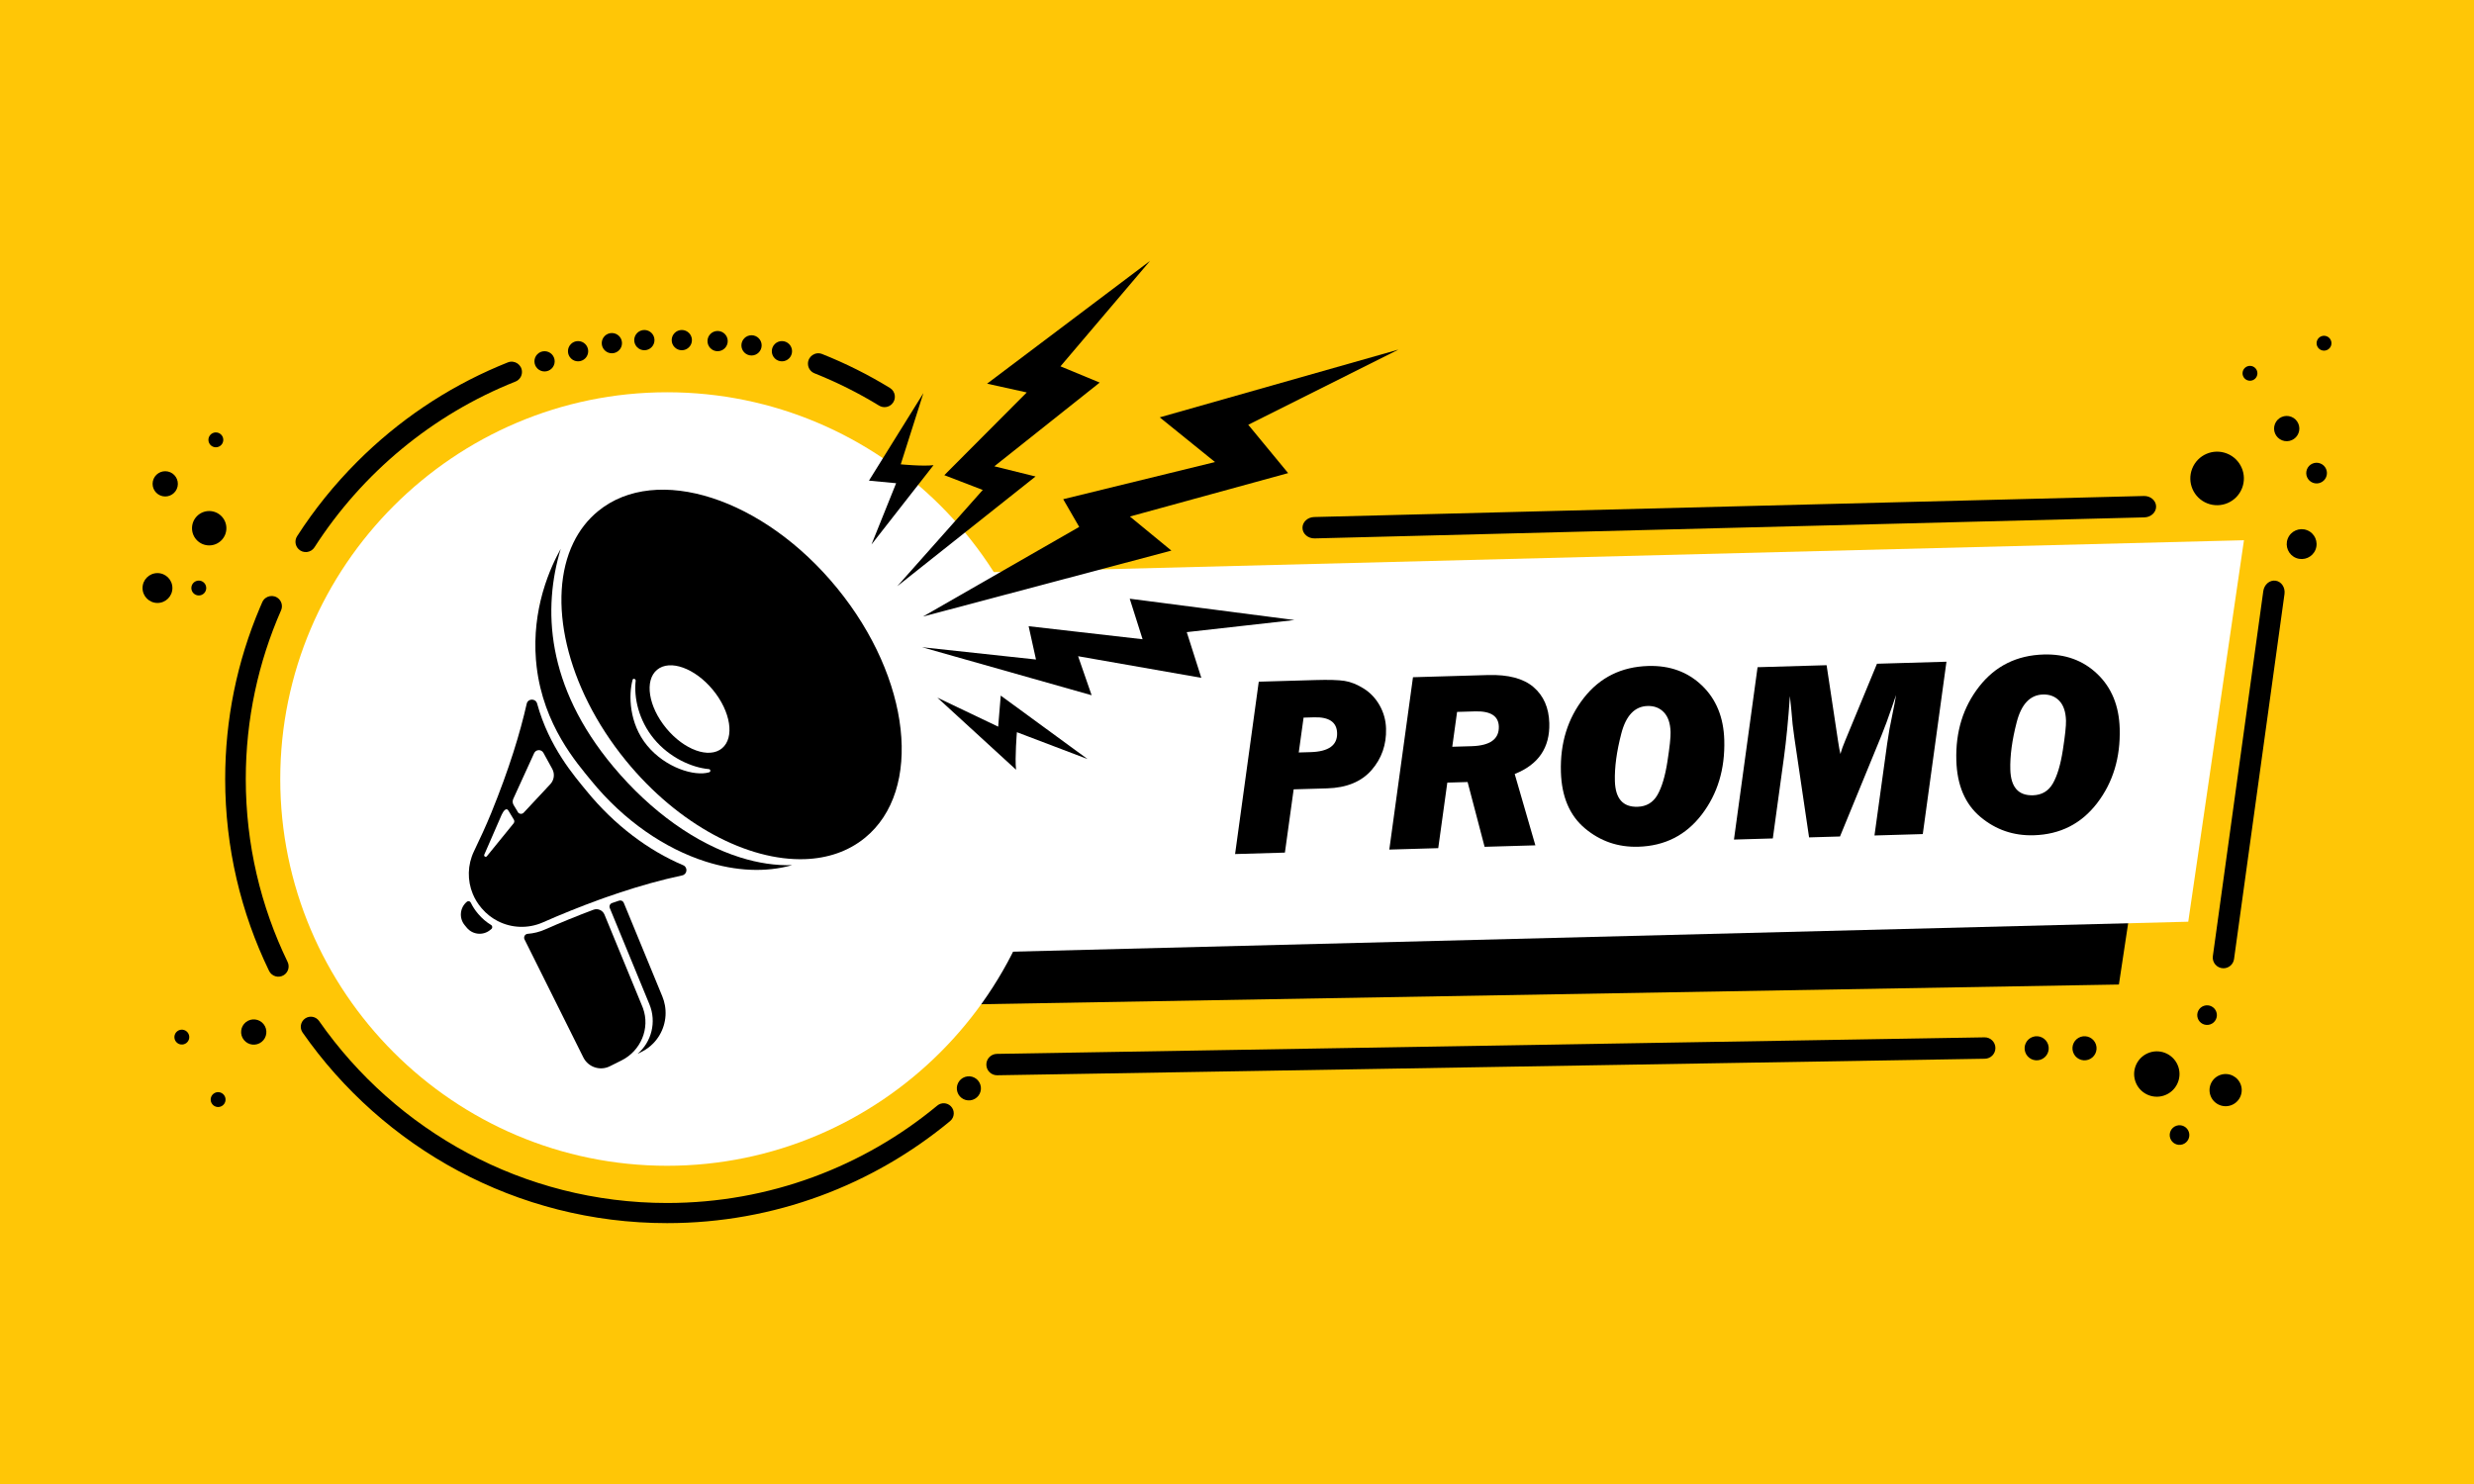
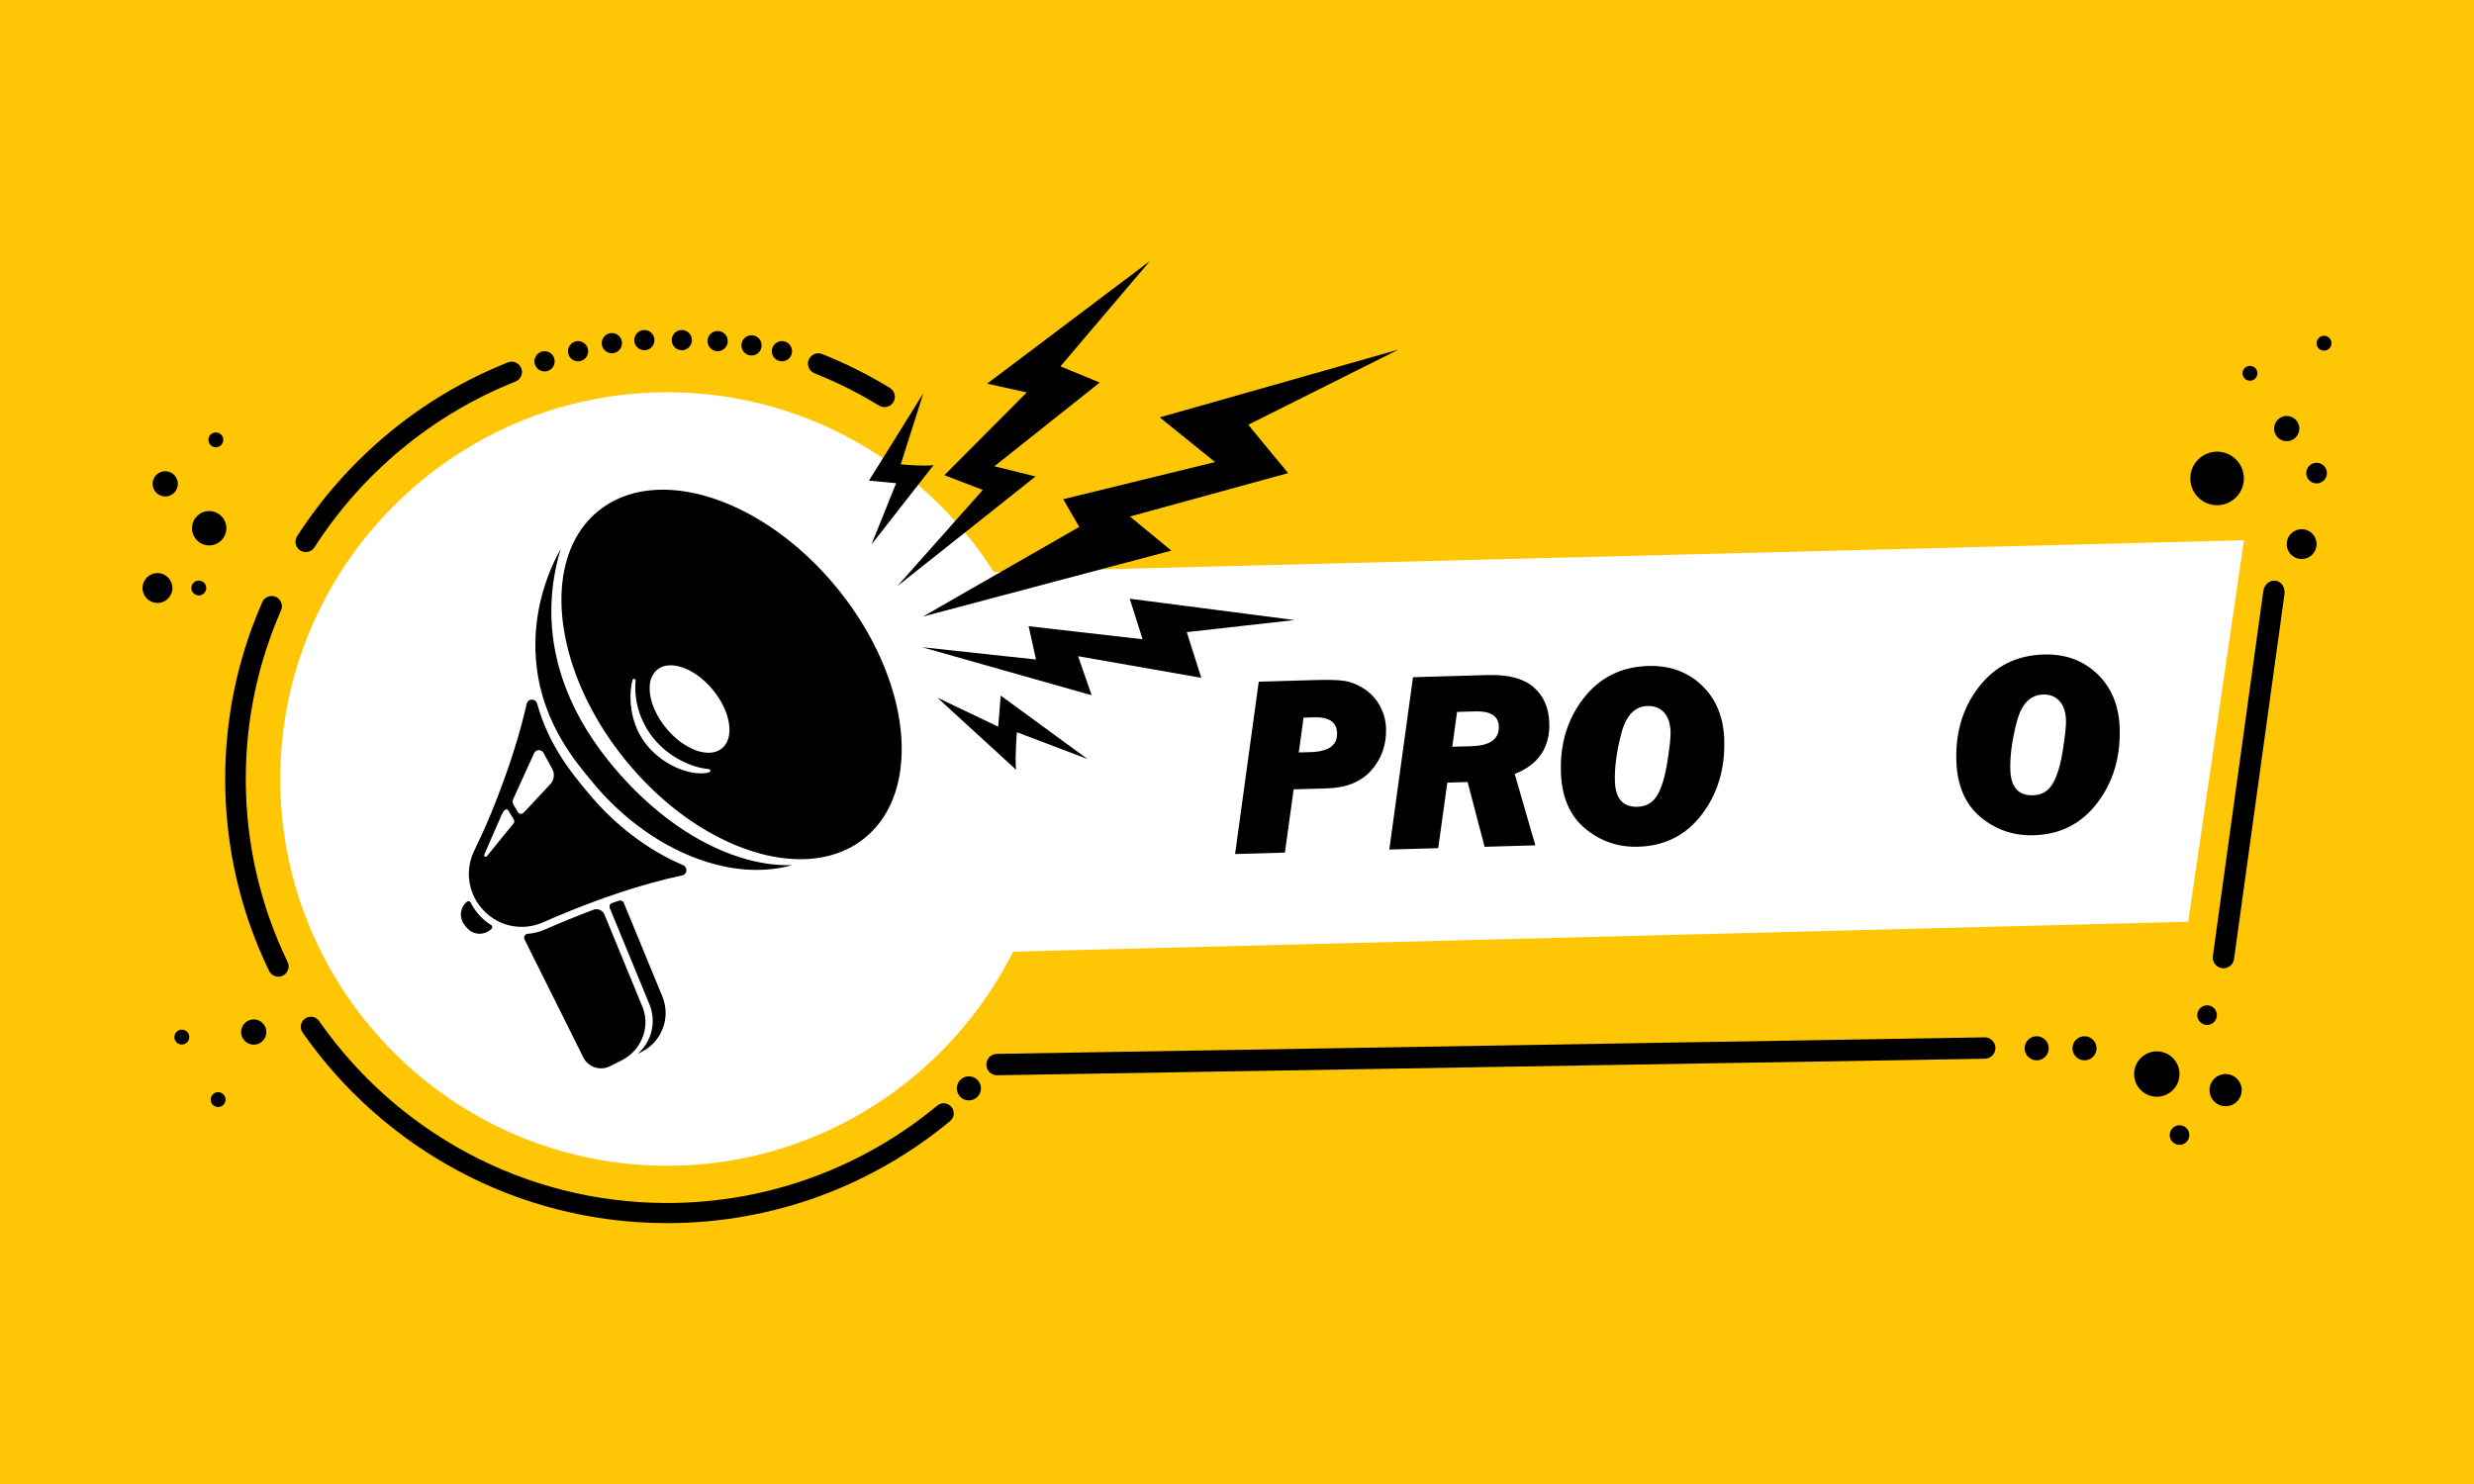
<svg xmlns="http://www.w3.org/2000/svg" version="1.1" id="Ñëîé_1" x="0px" y="0px" viewBox="0 0 5000 3000" style="enable-background:new 0 0 5000 3000;" xml:space="preserve">
  <radialGradient id="SVGID_1_" cx="2500" cy="1500" r="2061.553" gradientUnits="userSpaceOnUse">
    <stop offset="0.922" style="stop-color:#FFC606" />
    <stop offset="0.997" style="stop-color:#FFC606" />
  </radialGradient>
  <rect style="fill:url(#SVGID_1_);" width="5000" height="3000" />
  <g>
    <g>
      <g>
        <g>
          <g>
            <path d="M1802.422,816.947L1802.422,816.947c9.579-9.579,7.695-25.611-3.859-32.685       c-43.414-26.582-89.244-49.584-137.079-68.595c-13.716-5.452-28.599,4.747-28.599,19.507v0.022       c0,8.576,5.231,16.28,13.201,19.447c45.555,18.109,89.206,40.013,130.556,65.325       C1784.913,825.031,1795.564,823.805,1802.422,816.947z" />
            <path d="M1054.907,751.994L1054.907,751.994c0-14.794-14.943-24.822-28.686-19.346c-6.077,2.421-12.136,4.912-18.174,7.474       c-107.027,45.421-203.233,110.389-285.941,193.099c-46.197,46.196-86.848,96.609-121.659,150.763       c-5.293,8.234-4.104,19.056,2.818,25.977l0,0c9.398,9.398,25.059,7.698,32.243-3.485       c96.449-150.152,238.416-268.408,406.269-335.12C1049.708,768.205,1054.907,760.529,1054.907,751.994z" />
          </g>
          <path d="M4508.321,2234.591c-17.037,5.684-35.458-3.519-41.142-20.557c-5.685-17.038,3.52-35.458,20.557-41.142      c17.038-5.684,35.458,3.519,41.142,20.557C4534.563,2210.487,4525.358,2228.906,4508.321,2234.591z" />
          <path d="M4373.495,2214.708c-24.022,8.015-49.995-4.963-58.009-28.985c-8.015-24.023,4.963-49.994,28.985-58.009      c24.023-8.015,49.995,4.962,58.009,28.985C4410.495,2180.722,4397.518,2206.694,4373.495,2214.708z" />
          <path d="M1600.772,710.003c0,11.3-9.161,20.461-20.461,20.461c-11.301,0-20.461-9.161-20.461-20.461      c0-11.3,9.161-20.461,20.461-20.461C1591.611,689.542,1600.772,698.703,1600.772,710.003z" />
          <path d="M1539.319,698.185c0,11.3-9.161,20.461-20.461,20.461c-11.301,0-20.461-9.161-20.461-20.461      c0-11.3,9.16-20.461,20.461-20.461C1530.158,677.724,1539.319,686.885,1539.319,698.185z" />
          <path d="M1470.775,689.542c0,11.3-9.161,20.461-20.461,20.461c-11.3,0-20.461-9.16-20.461-20.461      c0-11.3,9.161-20.461,20.461-20.461C1461.614,669.081,1470.775,678.242,1470.775,689.542z" />
          <path d="M1398.419,687.573c0,11.3-9.161,20.461-20.461,20.461c-11.3,0-20.461-9.161-20.461-20.461      c0-11.301,9.161-20.461,20.461-20.461C1389.259,667.111,1398.419,676.272,1398.419,687.573z" />
          <path d="M1322.72,687.573c0,11.3-9.161,20.461-20.461,20.461c-11.3,0-20.461-9.161-20.461-20.461      c0-11.301,9.161-20.461,20.461-20.461C1313.559,667.111,1322.72,676.272,1322.72,687.573z" />
          <path d="M1257.065,693.717c0,11.3-9.161,20.461-20.461,20.461c-11.301,0-20.461-9.161-20.461-20.461      c0-11.3,9.161-20.461,20.461-20.461C1247.904,673.256,1257.065,682.417,1257.065,693.717z" />
          <path d="M1188.783,710.003c0,11.3-9.161,20.461-20.461,20.461c-11.301,0-20.461-9.161-20.461-20.461      c0-11.3,9.16-20.461,20.461-20.461C1179.623,689.542,1188.783,698.703,1188.783,710.003z" />
          <path d="M1121.027,730.464c0,11.3-9.16,20.461-20.461,20.461c-11.3,0-20.461-9.161-20.461-20.461      c0-11.301,9.161-20.461,20.461-20.461C1111.867,710.003,1121.027,719.163,1121.027,730.464z" />
          <path d="M4411.129,2313.391c-10.395,3.468-21.633-2.147-25.101-12.542c-3.469-10.394,2.147-21.633,12.542-25.1      c10.395-3.468,21.632,2.147,25.101,12.542S4421.524,2309.923,4411.129,2313.391z" />
          <path d="M4220.558,2142.28c-12.764,4.258-26.563-2.637-30.821-15.4c-4.258-12.764,2.637-26.562,15.4-30.821      c12.764-4.258,26.563,2.636,30.821,15.4C4240.216,2124.223,4233.322,2138.022,4220.558,2142.28z" />
          <path d="M4123.854,2142.28c-12.764,4.258-26.562-2.637-30.821-15.4c-4.258-12.764,2.637-26.562,15.4-30.821      c12.764-4.258,26.563,2.636,30.821,15.4C4143.512,2124.223,4136.618,2138.022,4123.854,2142.28z" />
          <path d="M4466.813,2070.955c-10.395,3.468-21.633-2.147-25.101-12.542c-3.468-10.395,2.147-21.632,12.542-25.1      c10.395-3.469,21.632,2.147,25.101,12.541C4482.823,2056.249,4477.208,2067.486,4466.813,2070.955z" />
          <g>
-             <polygon points="4282.343,1990.285 772.052,2051.025 700.597,1343.471 4390.592,1273.307      " />
            <polygon style="fill:#FFFFFF;" points="4422.483,1863.303 728.989,1957.429 841.589,1186.242 4535.083,1092.116      " />
            <path style="fill:#FFFFFF;" d="M1348.264,792.991c-430.462,0-781.873,351.411-781.873,781.873       c0,431.086,350.749,781.815,781.873,781.815c430.405,0,781.796-351.353,781.796-781.815       C2130.06,1143.74,1779.331,792.991,1348.264,792.991z" />
            <path d="M496.73,1574.869c0-121.189,25.46-236.539,71.292-341.001c3.426-7.809,1.719-16.917-4.311-22.947l0,0       c-10.32-10.32-27.754-6.999-33.629,6.361c-1.539,3.5-3.057,7.012-4.552,10.537c-46.728,110.107-70.42,226.872-70.42,347.051       c0,138.874,31.867,270.446,88.668,387.79c5.413,11.183,19.312,15.218,29.831,8.607l0,0c8.977-5.642,12.277-17.131,7.658-26.674       C527.112,1832.714,496.73,1707.273,496.73,1574.869z" />
            <g>
              <path d="M1348.27,2431.919c-290.908,0-548.386-145.698-703.403-367.917c-6.351-9.105-18.837-11.403-28.03-5.18l0,0        c-9.417,6.374-11.776,19.229-5.269,28.554c162.389,232.689,432.046,385.24,736.702,385.24        c217.155,0,416.533-77.522,571.957-206.324c9.228-7.648,9.877-21.591,1.402-30.066l0,0        c-7.394-7.394-19.207-7.991-27.256-1.318C1745.985,2357.903,1555.609,2431.919,1348.27,2431.919z" />
            </g>
          </g>
          <path d="M457.53,1067.837c0,19.181-15.55,34.731-34.731,34.731c-19.181,0-34.731-15.549-34.731-34.731      c0-19.181,15.549-34.731,34.731-34.731C441.98,1033.106,457.53,1048.656,457.53,1067.837z" />
          <circle cx="318.253" cy="1188.729" r="30.185" />
          <ellipse transform="matrix(0.207 -0.978 0.978 0.207 -691.561 1102.604)" cx="334.235" cy="977.813" rx="25.53" ry="25.53" />
          <path d="M416.802,1188.729c0,8.299-6.729,15.028-15.028,15.028c-8.3,0-15.029-6.729-15.029-15.028      c0-8.3,6.729-15.028,15.029-15.028C410.074,1173.701,416.802,1180.429,416.802,1188.729z" />
          <ellipse transform="matrix(0.671 -0.741 0.741 0.671 -515.778 615.768)" cx="436.505" cy="889.52" rx="15.028" ry="15.028" />
          <path d="M4531.168,987.039c-10.961,27.815-42.395,41.476-70.209,30.514c-27.814-10.962-41.476-42.396-30.514-70.21      c10.961-27.814,42.396-41.476,70.21-30.514C4528.469,927.79,4542.131,959.225,4531.168,987.039z" />
          <path d="M4701.327,964.051c-4.234,10.745-16.377,16.023-27.122,11.788c-10.745-4.234-16.022-16.377-11.788-27.122      c4.234-10.744,16.378-16.022,27.122-11.788C4700.284,941.163,4705.562,953.306,4701.327,964.051z" />
          <path d="M4679.761,1111.022c-6.112,15.509-23.64,23.127-39.15,17.015c-15.509-6.112-23.127-23.64-17.015-39.15      c6.112-15.509,23.641-23.127,39.15-17.015C4678.256,1077.985,4685.875,1095.513,4679.761,1111.022z" />
          <path d="M4645.238,875.756c-5.17,13.118-19.995,19.562-33.113,14.392c-13.118-5.17-19.562-19.995-14.392-33.114      c5.17-13.118,19.996-19.561,33.114-14.392C4643.965,847.813,4650.409,862.639,4645.238,875.756z" />
          <path d="M4707.29,704.684c-5.998,5.737-15.511,5.524-21.248-0.475c-5.736-5.998-5.523-15.511,0.475-21.247      c5.999-5.736,15.512-5.523,21.248,0.475C4713.501,689.435,4713.289,698.948,4707.29,704.684z" />
          <path d="M4557.641,765.514c-5.999,5.736-15.512,5.523-21.248-0.475c-5.736-5.999-5.524-15.511,0.475-21.247      c5.998-5.737,15.511-5.524,21.248,0.475C4563.852,750.265,4563.639,759.778,4557.641,765.514z" />
          <path d="M532.754,2070.387c8.799,11.017,7.002,27.082-4.016,35.882c-11.017,8.8-27.082,7.002-35.881-4.015      c-8.8-11.017-7.002-27.082,4.015-35.882C507.889,2057.572,523.954,2059.369,532.754,2070.387z" />
          <path d="M379.227,2087.193c5.18,6.485,4.122,15.941-2.363,21.121c-6.485,5.18-15.941,4.122-21.121-2.364      c-5.18-6.485-4.121-15.941,2.364-21.121C364.59,2079.65,374.047,2080.708,379.227,2087.193z" />
          <path d="M452.551,2213.494c5.18,6.485,4.122,15.941-2.363,21.121c-6.485,5.179-15.941,4.122-21.121-2.364      c-5.18-6.485-4.121-15.941,2.364-21.121C437.915,2205.951,447.372,2207.009,452.551,2213.494z" />
          <g>
            <path d="M1748.057,1693.733c-33.746,27.529-75.513,41.478-121.461,43.074c-114.689,3.994-255.328-68.869-361.607-199.107       c-121.837-149.323-160.752-327.771-106.185-440.384c12.079-24.981,28.756-46.72,50.161-64.179       c117.939-96.222,334.219-26.361,483.075,156.054C1840.917,1371.599,1865.989,1597.489,1748.057,1693.733z" />
            <g>
              <g>
                <path d="M1066.443,1887.784c-5.528,0.409-8.802,6.407-6.33,11.368l118.805,238.475c9.827,19.725,33.785,27.75,53.511,17.923         l23.628-11.772c38.932-19.397,58.303-64.918,43.374-105.773c-0.411-1.125-0.846-2.245-1.307-3.362l-76.5-185.804         c-3.588-8.714-13.437-13.03-22.261-9.725c-32.78,12.279-66.475,26.012-97.781,39.867         C1090.216,1884.013,1078.335,1886.906,1066.443,1887.784z" />
                <path d="M1312.524,2030.346c14.718,35.712,4.216,75.883-23.854,100.06l7.819-3.904c9.083-4.521,17.054-10.421,23.78-17.325         c19.62-20.138,28.603-48.831,23.54-76.895c-1.089-6.039-2.806-12.05-5.233-17.938l-77.923-189.261         c-1.535-3.73-5.704-5.644-9.529-4.362c-4.747,1.592-9.473,3.202-14.172,4.83c-4.16,1.441-6.238,6.097-4.562,10.168         L1312.524,2030.346z" />
                <g>
                  <path d="M967.076,1848.248c-0.39-0.457-0.78-0.915-1.171-1.373c-5.861-6.879-10.716-14.367-14.554-22.257          c-1.429-2.936-5.203-3.78-7.721-1.701l0,0c-14.312,11.815-16.337,32.995-4.523,47.307l4.31,5.221          c11.814,14.312,32.995,16.337,47.306,4.521l2.335-1.927c2.689-2.22,2.335-6.39-0.643-8.203          C983.057,1864.142,974.475,1856.929,967.076,1848.248z" />
                  <path d="M1380.735,1749.116c-69.968-29.684-138.533-80.619-195.171-150.017c-24.48-29.995-75.901-88.588-100.021-176.756          c-2.987-10.918-18.576-10.655-21.068,0.386c-13.241,58.672-35.139,131.046-71.691,220.78          c-10.576,25.963-23.127,52.988-34.85,77.378c-13.244,27.553-13.713,58.906-2.423,86.219          c4.158,10.06,9.898,19.576,17.201,28.146c0.39,0.458,0.78,0.916,1.171,1.374c9.029,10.592,19.817,18.999,31.63,25.128          c13.875,7.2,29.165,11.247,44.744,11.841c15.795,0.602,31.87-2.305,47.027-9.013c36.378-16.1,75.983-32.035,113.63-45.716          c0.204-0.074,0.412-0.152,0.616-0.226c4.464-1.621,8.961-3.225,13.478-4.818c9.437-3.328,18.989-6.585,28.621-9.766          c40.729-13.449,82.995-25.407,125.06-34.353C1389.066,1767.498,1390.503,1753.26,1380.735,1749.116z" />
                </g>
              </g>
              <radialGradient id="SVGID_00000143615590601700133300000006790833860270258851_" cx="-2409.17" cy="7132.544" r="315.442" gradientTransform="matrix(0.775 -0.632 0.45 0.552 -109.796 -4075.222)" gradientUnits="userSpaceOnUse">
                <stop offset="0.289" style="stop-color:#FFDB02" />
                <stop offset="0.922" style="stop-color:#FFC606" />
              </radialGradient>
              <path style="fill:url(#SVGID_00000143615590601700133300000006790833860270258851_);" d="M1086.573,1221.296        c-0.001,0.004-0.001,0.01-0.001,0.014c0.467-1.701,0.944-3.381,1.425-5.048        C1087.2,1217.606,1086.693,1219.254,1086.573,1221.296z" />
              <g>
                <radialGradient id="SVGID_00000061462655524208003720000016135949750639719354_" cx="-2409.17" cy="7132.544" r="315.442" gradientTransform="matrix(0.775 -0.632 0.45 0.552 -109.796 -4075.222)" gradientUnits="userSpaceOnUse">
                  <stop offset="0.289" style="stop-color:#FFDB02" />
                  <stop offset="0.922" style="stop-color:#FFC606" />
                </radialGradient>
                <path style="fill:url(#SVGID_00000061462655524208003720000016135949750639719354_);" d="M1086.573,1221.296         c-0.001,0.004-0.001,0.01-0.001,0.014c0.467-1.701,0.944-3.381,1.425-5.048         C1087.2,1217.606,1086.693,1219.254,1086.573,1221.296z" />
              </g>
              <path d="M1195.05,1578.343c66.324,81.265,149.002,137.213,231.136,163.367c60.893,19.389,121.486,22.408,174.894,7.197        c-33.231,1.157-68.645-4.179-104.765-15.453c-88.543-27.635-180.267-92.053-256.842-183.655        c-136.983-163.863-142.402-320.826-106.185-440.384c-9.664,17.398-24.549,47.086-35.804,86.089        c-0.481,1.668-0.958,3.347-1.425,5.049c-10.207,37.17-16.916,82.359-12.897,133.194c0.372,4.702,0.854,9.322,1.391,13.897        C1098.457,1466.252,1165.88,1542.601,1195.05,1578.343z" />
            </g>
            <path style="fill:#FFFFFF;" d="M1440.646,1394.505c36.207,43.862,44.487,96.813,18.494,118.27       c-25.993,21.457-76.417,3.295-112.624-40.566c-36.207-43.862-44.488-96.813-18.494-118.27       C1354.016,1332.482,1404.439,1350.644,1440.646,1394.505z" />
            <g>
              <path style="fill:#FFFFFF;" d="M1321.654,1493.639c-31.128-37.709-40.819-83.595-36.936-117.557        c0.411-3.596-5.238-5.406-6.197-1.917c-8.372,30.459-7.415,88.473,29.404,133.074c36.912,44.715,95.645,62.878,125.373,53.997        c3.441-1.028,2.917-6.136-0.661-6.449C1398.058,1551.761,1352.912,1531.505,1321.654,1493.639z" />
            </g>
            <path style="fill:#FFFFFF;" d="M1037.293,1615.031c-1.807,3.959-1.54,8.554,0.713,12.277l7.84,12.958       c1.927,5.271,8.727,6.668,12.565,2.573c12.408-13.24,36.13-38.581,53.852-57.678c7.787-8.391,9.317-20.829,3.803-30.861       l-17.81-32.402c-4.164-7.576-15.185-7.162-18.77,0.704L1037.293,1615.031z" />
            <path style="fill:#FFFFFF;" d="M984.009,1730.901l53.93-66.358c1.708-2.101,1.972-5.028,0.668-7.401l-10.891-18.04       c-4.164-7.575-10.257,0.029-13.842,7.895l-35.139,80.696C977.288,1731.015,981.723,1733.713,984.009,1730.901z" />
          </g>
          <g>
            <path d="M1761.239,1100.821c16.617-41.326,33.235-82.652,49.852-123.977c-18.298-1.732-54.896-5.196-54.896-5.196       l109.994-176.904l-45.751,143.94c0,0,45.124,4.358,66.229,1.69C1844.858,993.857,1803.048,1047.338,1761.239,1100.821z" />
            <path d="M1894.384,1410.286c40.983,19.567,81.967,39.136,122.95,58.702c1.728-20.937,5.186-62.811,5.186-62.811       l175.416,128.272l-142.754-54.262c0,0-4.349,51.63-1.715,75.838C2000.438,1507.446,1947.412,1458.865,1894.384,1410.286z" />
            <path d="M1813.29,1185.183c57.629-64.903,115.26-129.804,172.889-194.707c-25.892-9.964-51.783-19.931-77.675-29.895       c55.526-55.751,111.053-111.499,166.579-167.25c-26.717-5.903-53.431-11.803-80.148-17.706       c109.79-82.747,219.578-165.495,329.368-248.244c-60.362,71.062-120.722,142.122-181.083,213.184       c26.434,10.95,52.865,21.897,79.299,32.847c-70.975,56.412-141.952,112.825-212.928,169.238       c27.756,6.864,55.51,13.728,83.267,20.593C1999.67,1037.224,1906.479,1111.203,1813.29,1185.183z" />
            <path d="M1865.347,1246.386c105.256-60.401,210.512-120.801,315.768-181.202c-10.787-18.67-21.574-37.337-32.36-56.006       c102.279-25.031,204.56-50.062,306.839-75.093c-37.242-30.12-74.483-60.241-111.725-90.36       c160.811-45.666,321.622-91.334,482.433-137.001c-101.181,50.659-202.361,101.321-303.542,151.98       c26.863,32.58,53.724,65.159,80.587,97.738c-106.593,29.245-213.185,58.488-319.779,87.732       c27.948,22.966,55.894,45.935,83.842,68.901C2200.055,1157.513,2032.702,1201.949,1865.347,1246.386z" />
            <path d="M1863.513,1308.392c76.748,8.287,153.495,16.573,230.243,24.86c-4.958-22.443-9.915-44.887-14.872-67.33       c76.769,8.789,153.539,17.577,230.309,26.367c-8.661-27.319-17.325-54.636-25.986-81.955       c110.961,14.371,221.921,28.74,332.884,43.111c-72.547,8.148-145.096,16.294-217.643,24.442       c9.809,30.793,19.619,61.588,29.429,92.381c-83.01-14.564-166.018-29.126-249.026-43.689       c9.116,26.293,18.235,52.584,27.351,78.877C2091.972,1373.101,1977.743,1340.747,1863.513,1308.392z" />
          </g>
        </g>
-         <path d="M4333.874,1045.905l-1676.799,42.515c-13.353,0.339-24.426-9.043-24.744-20.967l0,0     c-0.319-11.948,10.281-21.919,23.663-22.259l1676.798-42.515c13.354-0.339,24.426,9.043,24.745,20.967l0,0     C4357.855,1035.594,4347.255,1045.566,4333.874,1045.905z" />
        <path d="M4011.494,2140.288l-1996.095,33.421c-11.947,0.199-21.79-9.329-21.979-21.275l0,0     c-0.188-11.931,9.325-21.759,21.255-21.958l1996.095-33.421c11.947-0.2,21.79,9.329,21.979,21.275l0,0     C4032.938,2130.26,4023.425,2140.088,4011.494,2140.288z" />
        <g>
          <path d="M4616.996,1200.837c1.831-13.26-6.292-25.335-18.133-26.955c-11.818-1.616-22.871,7.79-24.699,21.023l-101.947,737.946      c-1.795,12.993,8.299,24.578,21.416,24.578l0,0c10.797,0,19.938-7.966,21.417-18.661L4616.996,1200.837z" />
        </g>
      </g>
      <path d="M1965.838,2223.294c-12.763,4.258-26.562-2.637-30.821-15.401c-4.258-12.763,2.637-26.562,15.4-30.821    c12.764-4.258,26.562,2.637,30.821,15.4C1985.497,2205.237,1978.602,2219.036,1965.838,2223.294z" />
    </g>
    <g>
      <path d="M2788.296,1426.036c-8.132-14.426-18.891-25.808-32.269-34.146c-13.366-8.336-26.232-13.473-38.578-15.403    c-12.355-1.931-31.98-2.503-58.902-1.725l-114.568,3.329l-47.848,348.431l100.698-2.925l17.685-127.888l67.521-1.961    c39.422-1.146,69.379-13.46,89.869-36.931c20.491-23.481,30.258-51.479,29.31-83.993    C2800.733,1456.062,2796.427,1440.467,2788.296,1426.036z M2648.719,1520.476l-23.904,0.693l9.743-70.451l21.082-0.612    c30.49-0.889,46.045,9.725,46.689,31.832C2703.042,1506.574,2685.173,1519.417,2648.719,1520.476z" />
      <path d="M3131.157,1461.707c-0.892-30.987-11.516-55.215-31.861-72.67c-20.335-17.46-51.073-25.594-92.226-24.4l-151.404,4.403    l-47.847,348.426l98.895-2.873l18.31-132.481l41.029-1.19l34.352,130.951l102.594-2.981l-41.771-144.227    C3109.295,1545.643,3132.6,1511.325,3131.157,1461.707z M2974.052,1508.478l-38.99,1.134l9.723-70.454l36.259-1.05    c31.448-0.917,47.49,9.294,48.117,30.634C3029.892,1494.15,3011.527,1507.391,2974.052,1508.478z" />
      <path d="M3439.636,1385.761c-28.768-27.555-64.928-40.705-108.431-39.436c-54.363,1.582-97.821,23.135-130.336,64.675    c-32.515,41.54-47.929,91.354-46.241,149.436c1.454,50.132,17.635,88.177,48.563,114.143    c30.916,25.975,66.866,38.351,107.864,37.162c53.507-1.552,96.278-23.257,128.274-65.125    c31.995-41.859,47.159-92.087,45.46-150.684C3483.455,1450.04,3468.406,1413.311,3439.636,1385.761z M3369.867,1539.693    c-4.571,29.456-11.3,51.897-20.158,67.327c-8.878,15.432-22.296,23.4-40.236,23.923c-29.469,0.856-44.719-16.412-45.75-51.806    c-0.804-27.768,3.514-59.851,12.963-96.231c9.448-36.375,27.135-54.943,53.05-55.697c13.539-0.393,24.566,3.868,33.041,12.774    c8.475,8.906,12.98,22.25,13.494,40.034C3376.575,1490.352,3374.427,1510.24,3369.867,1539.693z" />
-       <path d="M3793.421,1341.789l-64.25,155.43c-4.296,10.124-7.512,19.12-9.666,26.971c-1.342-5.209-2.969-14.06-4.842-26.552    l-23.064-152.889l-139.513,4.052l-47.724,348.427l78.545-2.282l22.433-163.369c4.737-34.878,8.784-76.346,12.115-124.421    c0.864,6.585,1.813,15.886,2.841,27.886c1.421,20.131,3.501,39.05,6.21,56.769l29.672,201.005l62.482-1.817l83.875-204.302    c6.498-15.951,13.577-35.137,21.228-57.568c3.597-10.785,6.332-18.822,8.206-24.14c-1.267,8.855-3.684,21.718-7.254,38.608    c-4.491,20.805-8.072,40.737-10.722,59.802l-25.63,185.576l97.618-2.839l47.848-348.431L3793.421,1341.789z" />
      <path d="M4283.946,1472.709c-1.333-45.893-16.384-82.617-45.151-110.172c-28.758-27.554-64.909-40.702-108.432-39.43    c-54.362,1.576-97.801,23.137-130.315,64.673c-32.536,41.543-47.95,91.357-46.262,149.438    c1.455,50.128,17.645,88.179,48.573,114.14c30.916,25.975,66.865,38.356,107.853,37.165    c53.517-1.555,96.279-23.261,128.285-65.128C4270.491,1581.535,4285.645,1531.306,4283.946,1472.709z M4169.035,1516.475    c-4.581,29.455-11.299,51.892-20.157,67.322c-8.889,15.43-22.297,23.4-40.246,23.922c-29.459,0.858-44.709-16.411-45.74-51.805    c-0.804-27.768,3.503-59.847,12.963-96.231c9.448-36.375,27.136-54.943,53.049-55.692c13.54-0.398,24.556,3.867,33.042,12.769    c8.475,8.906,12.97,22.249,13.484,40.033C4175.733,1467.128,4173.596,1487.018,4169.035,1516.475z" />
    </g>
  </g>
</svg>